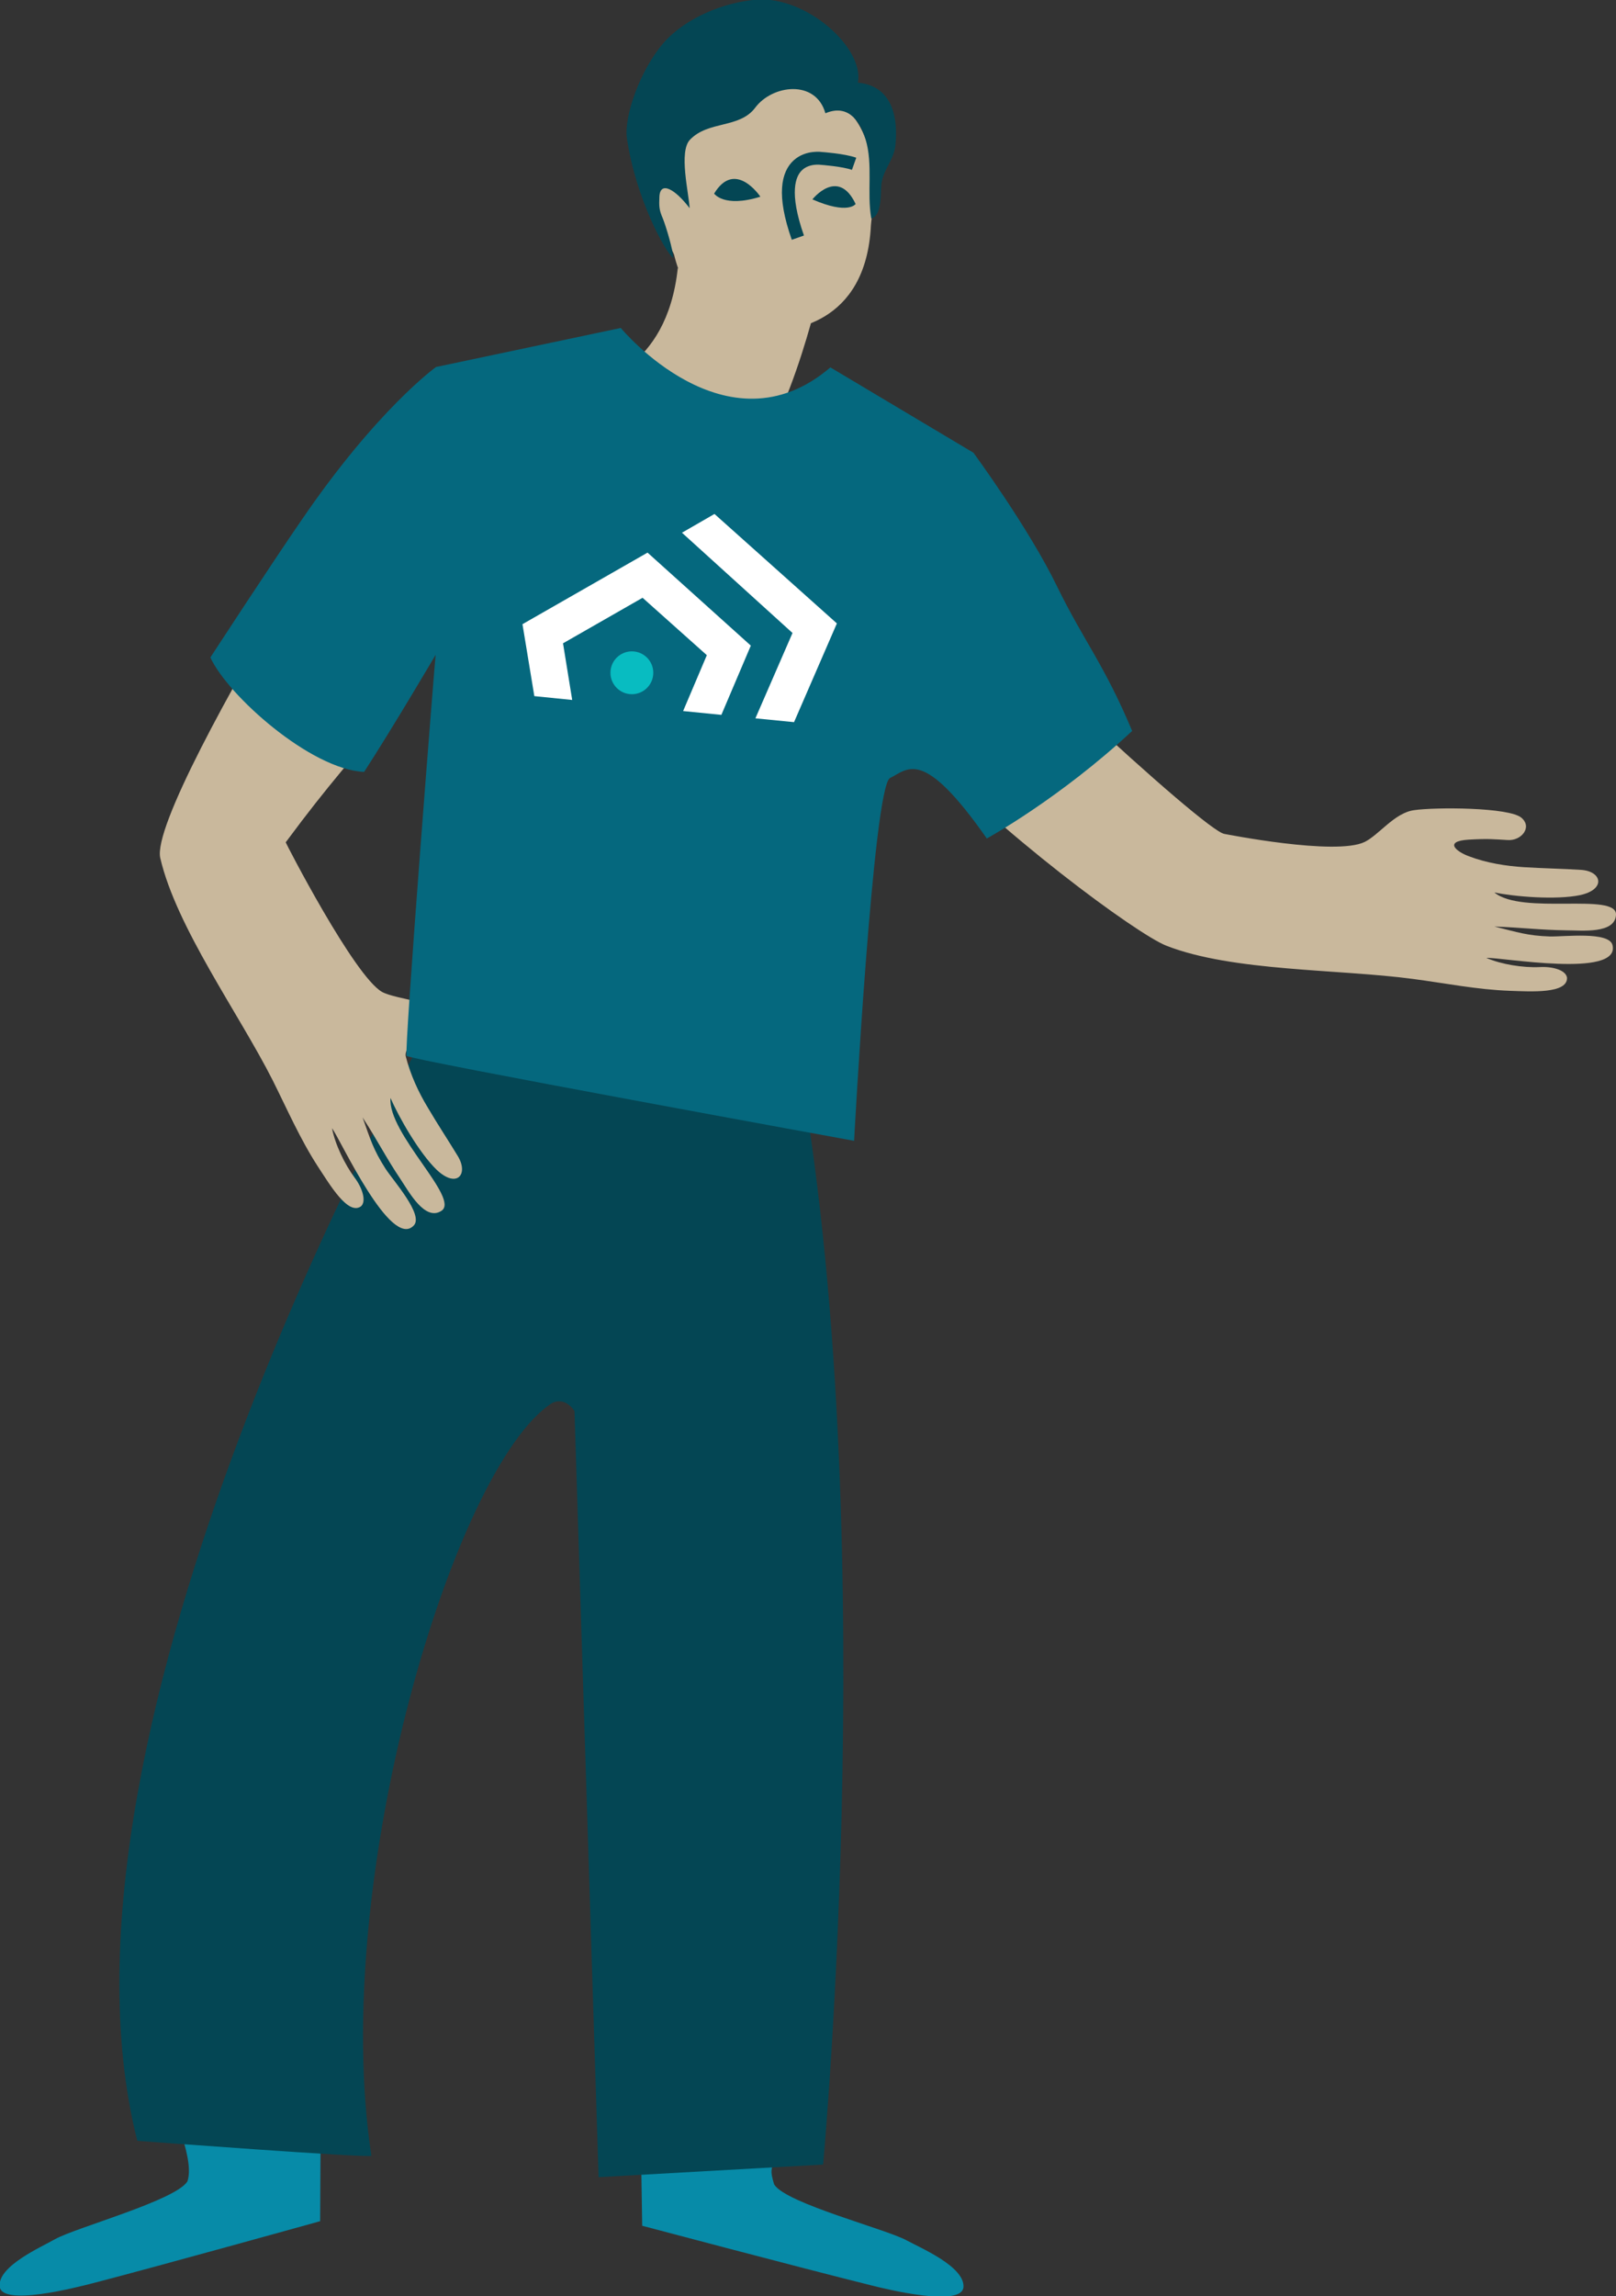
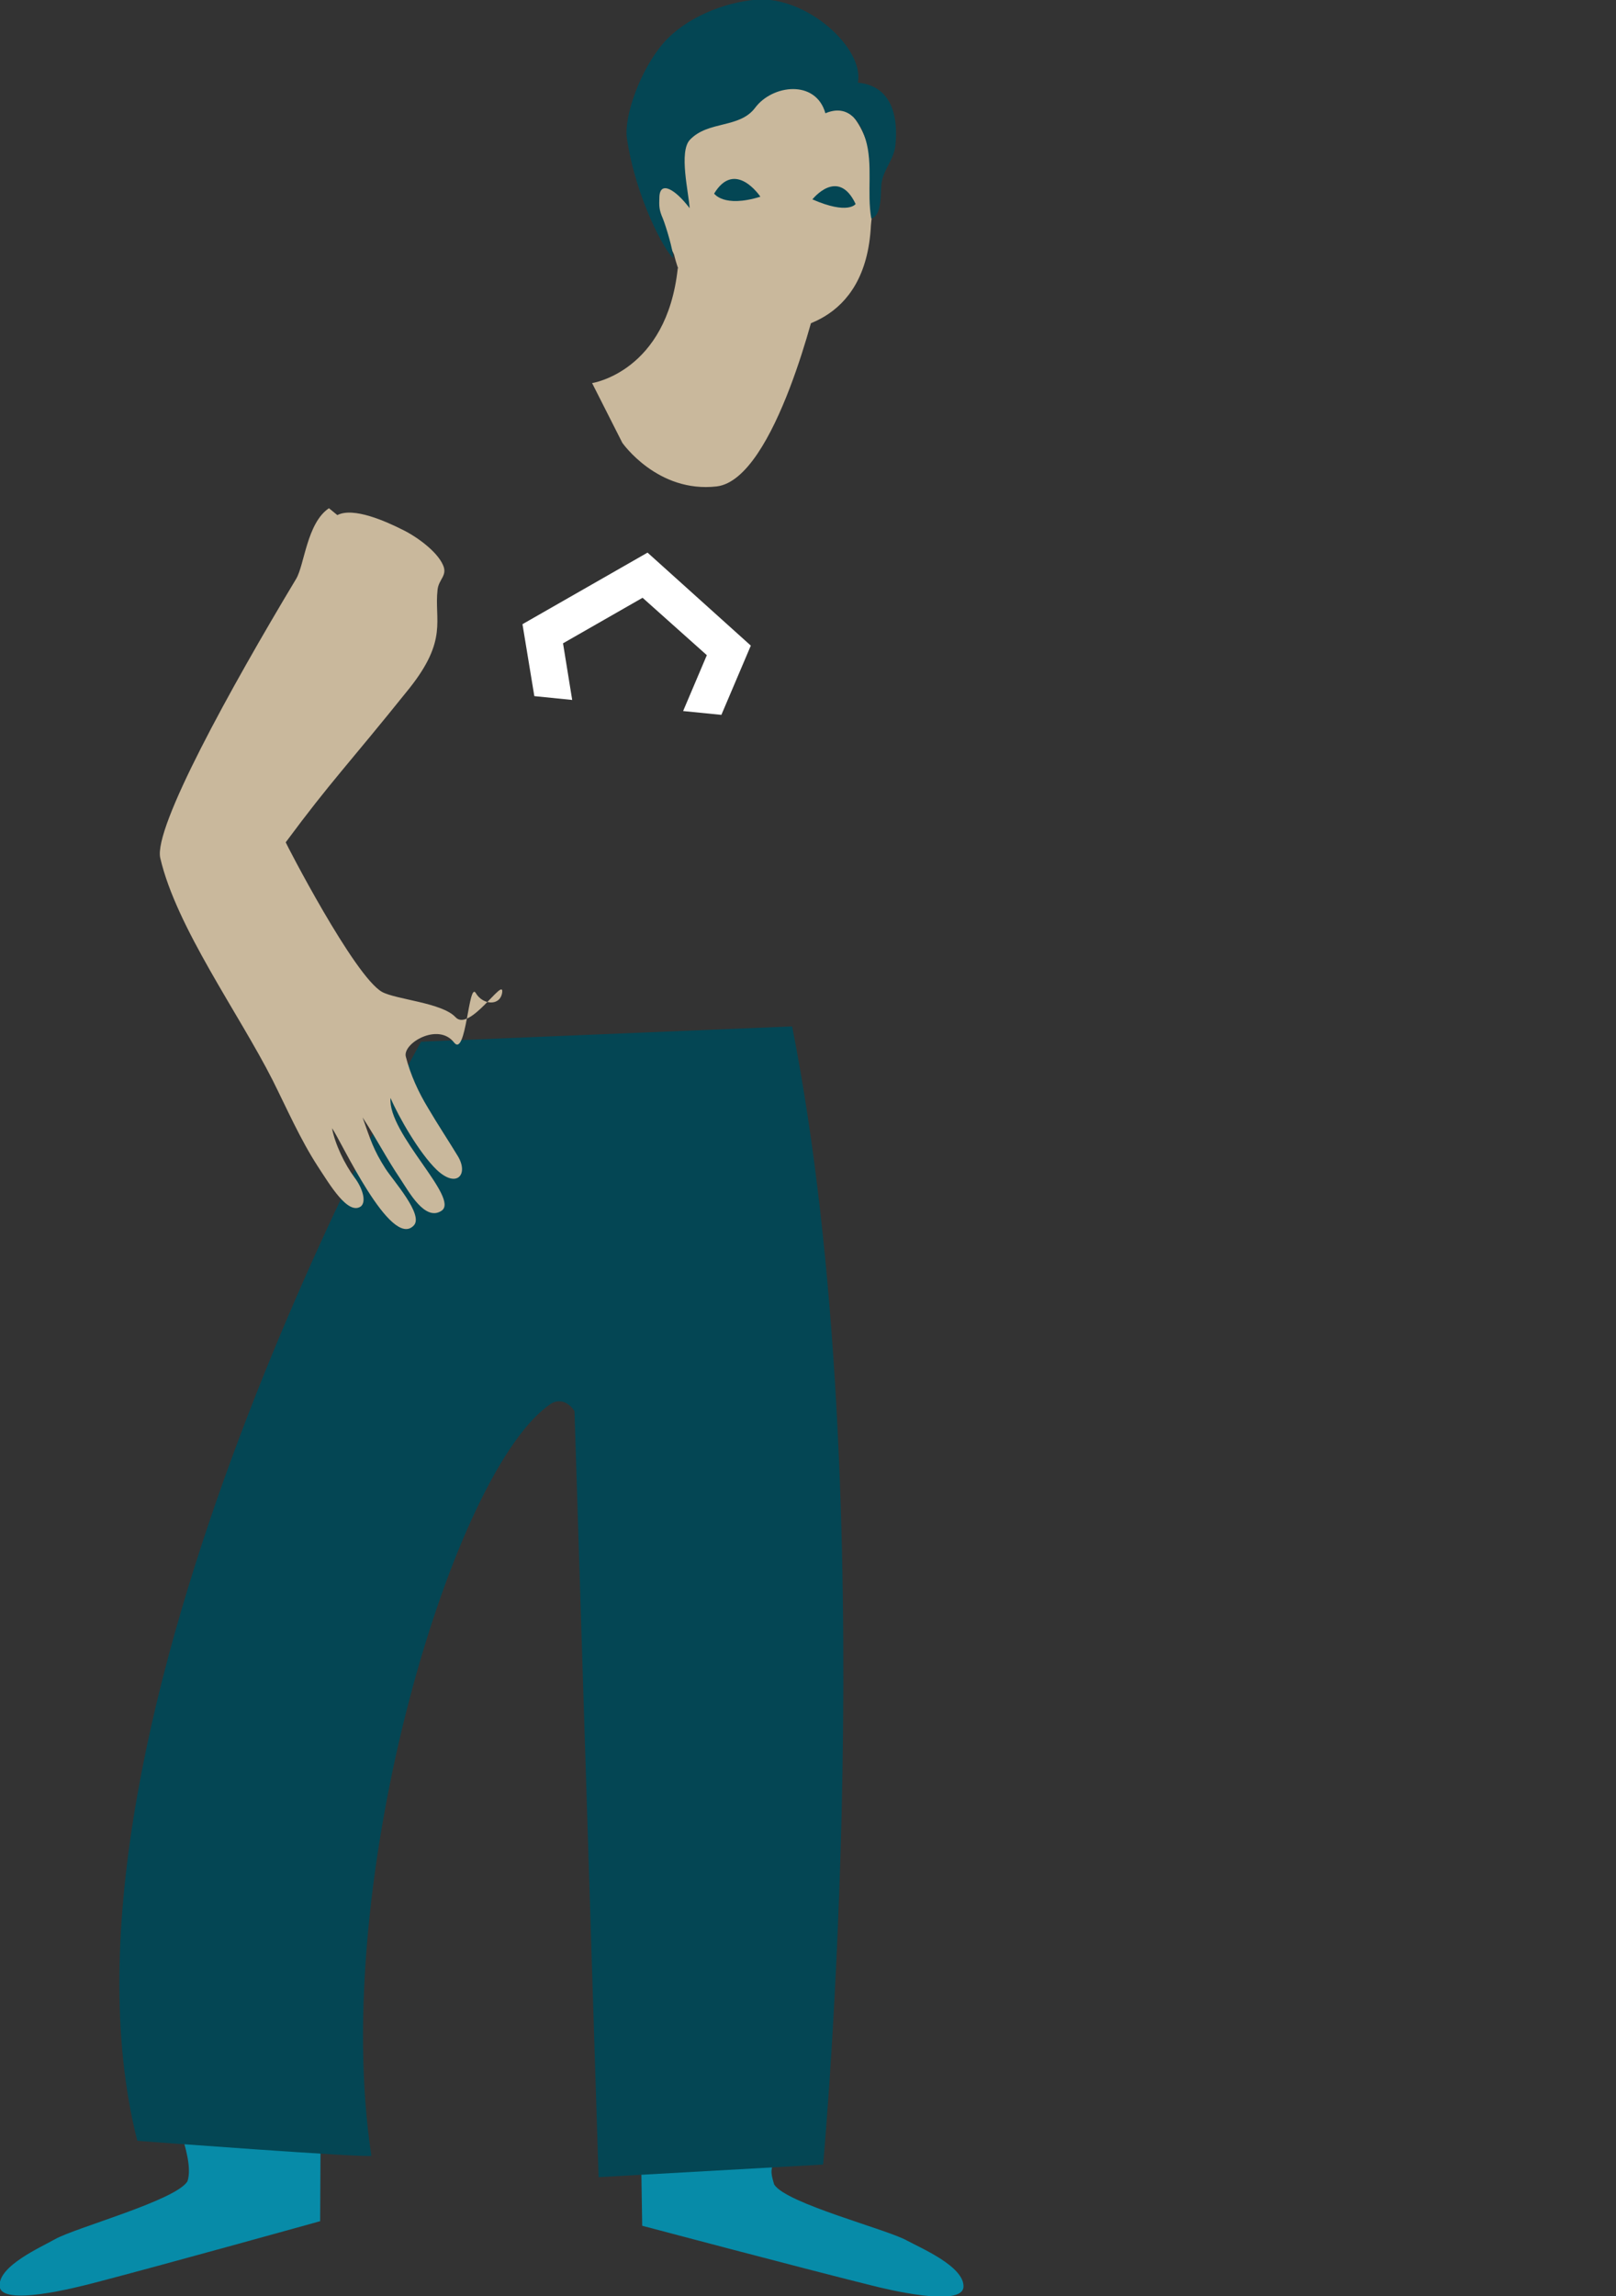
<svg xmlns="http://www.w3.org/2000/svg" version="1.1" id="Livello_1" x="0px" y="0px" viewBox="0 0 422.5 600" style="enable-background:new 0 0 422.5 600;" xml:space="preserve">
  <rect x="0" y="0" width="422.5" height="600" fill="#333333" stroke="none" />
  <style type="text/css">
	.st0{fill:#078BA8;}
	.st1{fill:#044654;}
	.st2{fill:#C9B89C;}
	.st3{fill:none;stroke:#044654;stroke-width:3.369;stroke-miterlimit:10;}
	.st4{fill:#05687E;}
	.st5{fill:#FFFFFF;}
	.st6{fill:#08BCC1;}
</style>
  <g>
    <g>
      <path class="st0" d="M202.7,563.4l-35.1-0.9l0.3,19.1c0,0,41.5,11,59.6,15.5c4.3,1.1,24,5.9,24.4,0.5c0.3-5.3-11-10.1-14.7-12.1    c-5.3-3-31.7-9.7-34.8-14.7C201.3,567.2,201.6,567,202.7,563.4z" />
    </g>
    <g>
      <path class="st0" d="M47.3,557.2l36.5,4.1l-0.1,19.1c0,0-41.3,11.5-59.4,16.2c-4.3,1.1-24,6.2-24.4,0.8    c-0.4-5.3,10.8-10.2,14.5-12.3c5.3-3,31.5-10.1,34.6-15.1C50.2,566.5,48.4,560.8,47.3,557.2z" />
    </g>
    <path class="st1" d="M110.1,272.2c0,0-101.6,179.1-74.2,287.2c0,0,61.3,4.6,61.2,3.9c-11-72,21.7-180,47.1-196.6c0,0,3.2-2.1,6,2   l6.3,200.2l58.7-3.3c0,0,16.2-174.3-8.1-297.4L110.1,272.2z" />
    <g>
-       <path class="st2" d="M227.2,174.8c-0.1,7,7.5,14.5,10.4,17.6c23.7,25.4,59.7,51.7,67.3,54.7c17.3,6.8,45.2,6.1,64.5,8.7    c8.4,1.1,16.8,2.8,25.3,3.1c5.6,0.2,15.1,0.8,15-3.4c-0.3-2.1-4-3-7.2-2.8c-4.3,0.2-10-0.7-13.9-2.4c3.8-0.2,35,5.4,33-3.3    c-0.8-3.7-12.7-2.2-16.4-2.3c-5.9-0.2-8.4-1.1-14.5-2.6c7.5,0.3,11.9,0.9,18.9,1c3.9,0,12.7,1,12.9-4.1c0.2-5.9-24.6,0.2-31.8-5.8    c5.2,1.1,16.1,2,22.4,0.7c6.9-1.5,5.7-6.3,0.2-6.6c-4.5-0.3-10.1-0.4-14.8-0.7c-4.8-0.3-9.8-1.1-14.3-2.8c-3.4-1.2-6.9-4-0.2-4.4    c5.2-0.3,6.5-0.1,10.1,0.1c3.6,0.3,6.6-3.3,3.7-5.8c-3.2-2.8-22.7-2.8-28.1-2c-5.1,0.7-9.1,6.4-12.9,8.3    c-7.6,3.7-36.6-2.1-36.7-2.1c-2.6-0.4-19.1-14.6-38.3-32.5c-12-11.2-14.9-16.4-20.9-21.7c-2.1-1.9-1.5-4.3-4.6-4.9    c-3.9-0.7-10.1,1.6-13.8,3.6c-3.9,2.1-12,7.1-12.6,11.8" />
-     </g>
+       </g>
    <g>
      <path class="st2" d="M86,132.8c-5.8,3.9-6.4,14.9-8.6,18.5c-17.2,28.6-37.3,65-35.5,72.9c4.2,18.1,20.6,40.7,29.4,58.1    c3.8,7.6,7.2,15.4,11.8,22.5c3.1,4.7,7.9,12.9,11.3,10.4c1.5-1.4,0.2-5-1.7-7.5c-2.6-3.5-5.1-8.7-5.9-12.9    c2.3,3.1,15.4,31.9,21.4,25.4c2.6-2.8-5.4-11.7-7.4-14.8c-3.2-5-3.9-7.5-6-13.4c4.1,6.3,6,10.3,9.9,16.1    c2.2,3.3,6.4,11.1,10.7,8.3c5-3.2-14.1-20.2-13.3-29.5c2.1,4.9,7.5,14.4,12.1,18.8c5.2,4.9,8.4,1.2,5.5-3.6    c-2.3-3.8-5.4-8.5-7.8-12.6c-2.5-4.1-4.6-8.7-5.8-13.4c-0.9-3.5,8.5-9,12.6-3.7c3.2,4.1,3.8-16.1,5.7-12.9    c1.8,3.1,6.4,3.5,6.9-0.2c0.5-4.2-8.5,10.5-12.2,6.5c-3.5-3.8-15.5-4.6-19.2-6.6c-7.3-4.1-25.3-39.1-25.2-39.1    c12-16.2,16-19.9,32.3-40.2c10.2-12.8,6.5-17.8,7.4-25.8c0.3-2.8,2.7-3.7,1.4-6.5c-1.6-3.6-7-7.5-10.8-9.3c-4-2-12.6-5.9-16.8-3.7    " />
    </g>
    <g>
      <g>
        <path class="st2" d="M182.2,51c-2-2.2-5.9-4.8-9.2-3.2c-2.6,1.3-2,4.5-1.2,6.9c1,2.9,2.5,6.2,3.3,9.2c0.4,1.3,2.3,5.8,4.8,5.3     c1.7-0.3,1.3-6.3,1.9-7.5c1.9-4.7,1.9-13.1-4.4-14.3" />
      </g>
      <path class="st2" d="M213.9,77.2c0,0-11,48-26.5,49.9c-15.5,1.8-24.7-11.4-24.7-11.4l-7.9-15.6c0,0,19.5-2.9,22.4-30L213.9,77.2z" />
      <path class="st2" d="M227.7,58.9c-1.3,26.3-21.6,27.7-27.5,27.8c-5.8,0.1-25.3-1.7-25.4-33.3c0-27.2,13.2-30.9,29.5-30.8    C234.2,22.8,227.9,55.2,227.7,58.9z" />
    </g>
-     <path class="st3" d="M208.6,62.1c-8.1-23,6.2-20.7,6.2-20.7s5.7,0.4,8.5,1.4" />
    <path class="st1" d="M212.4,52.1c0,0,6.7-8.5,11.3,1.2C223.7,53.3,221.8,56.2,212.4,52.1z" />
    <path class="st1" d="M198.8,51.4c0,0-6.6-9.9-12.1-0.8C186.7,50.5,189.1,54.4,198.8,51.4z" />
-     <path class="st4" d="M258,219.1c0,0,19-10.4,38-28.1c-7.3-17.4-12.6-23.4-19.6-37.7c-7.4-15.3-21.9-35-21.9-35l-37.4-22.3   c-27.1,23.2-54.8-10.3-54.8-10.3L114,95.9c0,0-15.4,11-35.3,40.2C71.3,146.8,55,171.8,55,171.8c4.6,10,26.3,29.3,40.2,29.9   c7.4-11.4,18.7-30.6,18.7-30.6c-0.1,0-8.3,103.8-7.6,104.8c0.6,1,117,22.2,117,22.2s5-92.6,9.4-94.8   C237.4,201,241.2,195.1,258,219.1z" />
    <g>
      <polygon class="st5" points="149.6,182.9 147.2,168.1 168,156.2 184.8,171.2 178.6,185.8 188.6,186.8 196.3,168.7 169.3,144.4     136.6,163.1 139.7,181.9   " />
-       <polygon class="st5" points="197.5,187.7 207.6,188.7 218.8,162.9 186.8,134.3 178.3,139.2 207.2,165.4   " />
-       <circle class="st6" cx="165.2" cy="175.8" r="5.6" />
    </g>
    <g>
      <path class="st1" d="M215.8,29.6c-2.5-8.9-13.9-7.5-18.4-1.4c-4.1,5.4-12.2,3.3-17,8.3c-3,3.1-0.3,14-0.1,17.9    c-3.8-5-7.7-7.2-7.9-3c-0.1,2.5-0.1,3.4,0.9,5.7c0.8,2,2.7,8.2,2.7,10.3c-2.1-1.6-9.8-15.6-12.1-31.3c-0.8-5.7,3.5-17.9,9.6-24.9    c5.8-6.6,15.8-10.6,24.3-11.3C211-1,226,12.6,224.3,21.6c9.4,0.9,10.5,9.8,9.8,16.4c-0.4,3.7-3,6.1-3.6,9.7    c-0.4,2.4,0.3,8.5-2.7,9.4c-1.2-6.8,0.5-14.1-1.5-20.7C224.6,30.8,221.2,27.3,215.8,29.6" />
    </g>
  </g>
</svg>